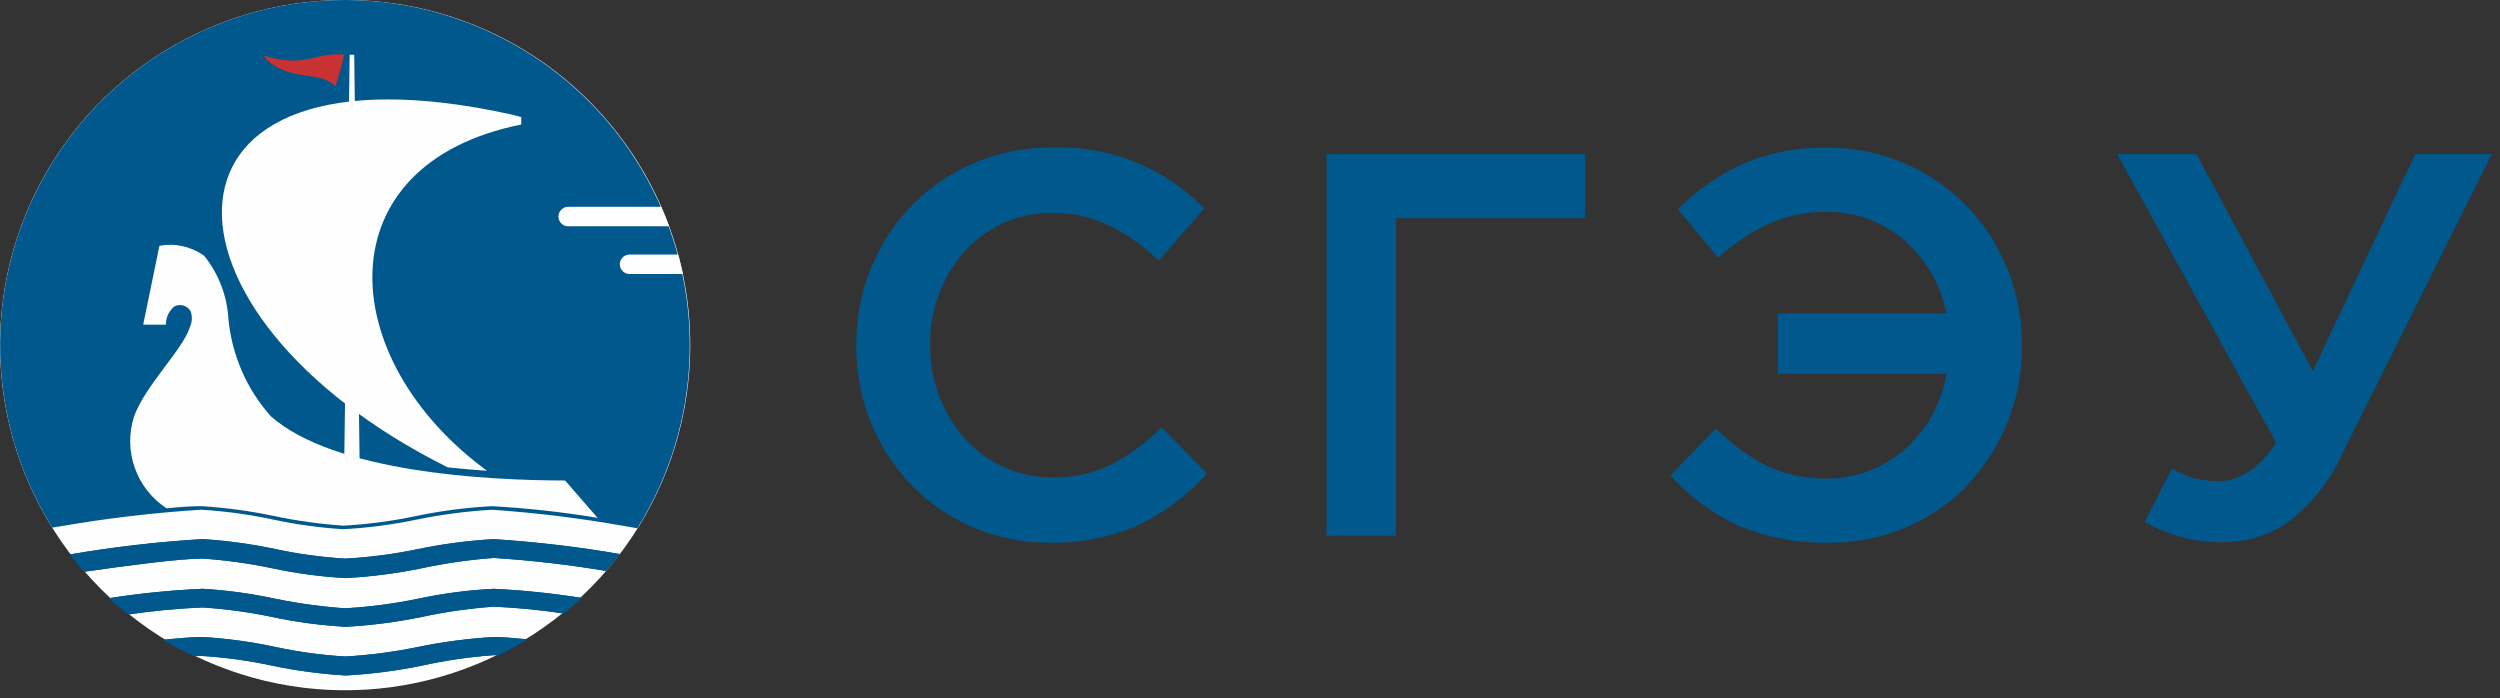
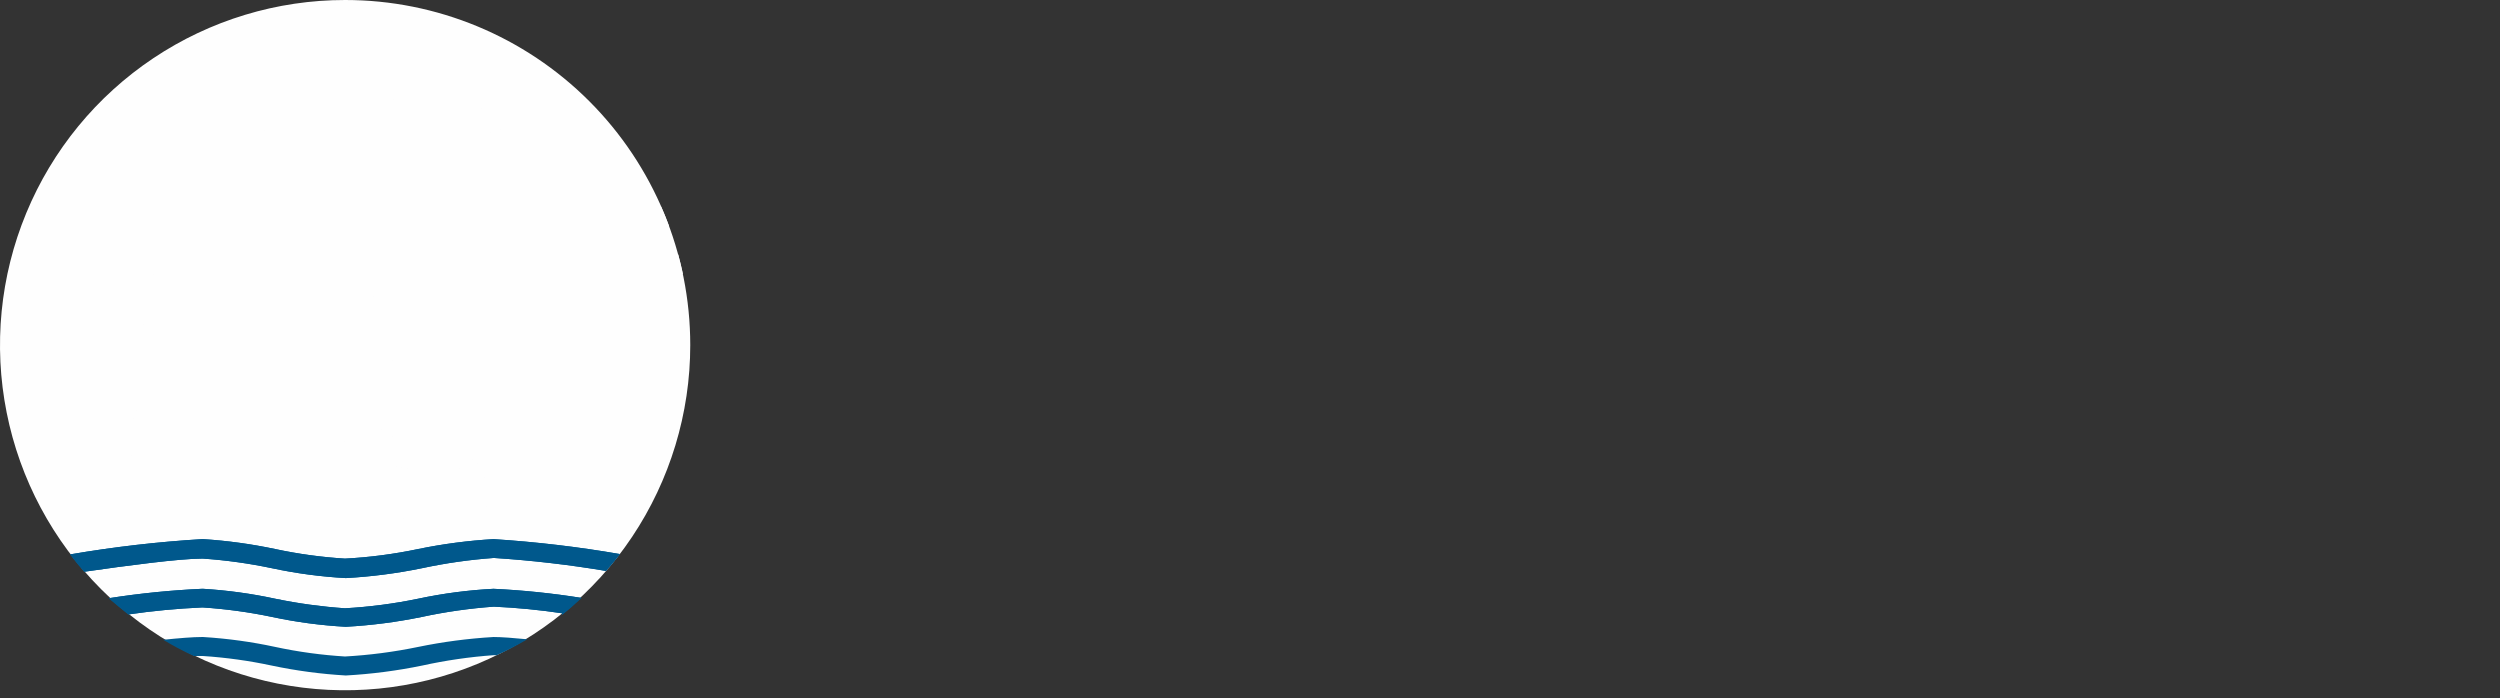
<svg xmlns="http://www.w3.org/2000/svg" width="154" height="43" viewBox="0 0 154 43" fill="none">
  <rect x="0" y="0" width="154" height="43" fill="#333333" stroke="none" />
  <path fill-rule="evenodd" clip-rule="evenodd" d="M21.26 0C17.055 0 12.945 1.247 9.449 3.583C5.952 5.919 3.227 9.239 1.618 13.124C0.009 17.009 -0.412 21.284 0.409 25.408C1.229 29.532 3.254 33.32 6.227 36.293C9.2 39.266 12.988 41.291 17.112 42.111C21.236 42.932 25.511 42.511 29.396 40.902C33.281 39.293 36.601 36.568 38.937 33.071C41.273 29.575 42.52 25.465 42.52 21.26C42.52 15.621 40.28 10.214 36.293 6.227C32.306 2.24 26.898 0 21.26 0" fill="#FEFEFE" />
-   <path fill-rule="evenodd" clip-rule="evenodd" d="M21.26 0C25.053 0.007 28.776 1.028 32.041 2.958C35.307 4.887 37.997 7.655 39.833 10.974C41.669 14.294 42.585 18.043 42.484 21.835C42.383 25.627 41.27 29.323 39.26 32.54L38.44 32.4C35.747 31.921 33.029 31.587 30.3 31.4V31.4C28.741 31.491 27.19 31.695 25.66 32.01C24.174 32.318 22.666 32.516 21.15 32.6C19.704 32.51 18.267 32.313 16.85 32.01C15.391 31.696 13.91 31.492 12.42 31.4H12.35C9.498 31.582 6.657 31.916 3.84 32.4L3.22 32.5C1.215 29.282 0.108 25.585 0.013 21.795C-0.083 18.004 0.837 14.257 2.678 10.942C4.518 7.627 7.211 4.864 10.479 2.94C13.746 1.016 17.468 0.001 21.26 0V0Z" fill="#00588C" />
  <path d="M37.33 35.17C35.042 34.786 32.736 34.519 30.42 34.37V34.37C28.934 34.477 27.457 34.688 26 35C24.451 35.319 22.88 35.523 21.3 35.61V35.61C19.767 35.526 18.242 35.322 16.74 35C15.342 34.706 13.926 34.509 12.5 34.41H12.44C11.07 34.41 7.82 34.84 5.19 35.22C4.89 34.88 4.6 34.52 4.32 34.15C7.011 33.689 9.725 33.375 12.45 33.21H12.51C14.003 33.306 15.487 33.51 16.95 33.82C18.367 34.123 19.804 34.321 21.25 34.41C22.767 34.331 24.274 34.133 25.76 33.82C27.29 33.505 28.841 33.301 30.4 33.21V33.21C33.012 33.377 35.612 33.684 38.19 34.13C37.93 34.46 37.64 34.82 37.33 35.17Z" fill="#00588C" />
  <path d="M34.639 37.78C33.24 37.571 31.832 37.434 30.419 37.37C28.933 37.477 27.456 37.687 25.999 38C24.45 38.319 22.879 38.523 21.299 38.61V38.61C19.766 38.526 18.241 38.322 16.739 38C15.341 37.708 13.924 37.515 12.499 37.42H12.439C10.923 37.486 9.411 37.63 7.909 37.85C7.489 37.52 7.089 37.17 6.699 36.85C8.604 36.551 10.523 36.358 12.449 36.27H12.509C14.002 36.361 15.487 36.565 16.949 36.88C18.368 37.174 19.804 37.371 21.249 37.47C22.765 37.386 24.273 37.188 25.759 36.88C27.288 36.555 28.839 36.351 30.399 36.27C32.215 36.357 34.024 36.544 35.819 36.83C35.426 37.203 35.026 37.553 34.619 37.88L34.639 37.78Z" fill="#00588C" />
  <path d="M30.601 40.36H30.401C28.921 40.467 27.45 40.681 26.001 41C24.451 41.319 22.88 41.523 21.301 41.61V41.61C19.768 41.521 18.243 41.317 16.741 41C15.344 40.701 13.927 40.504 12.501 40.41H11.941C11.293 40.112 10.662 39.778 10.051 39.41C11.051 39.31 11.851 39.24 12.451 39.24H12.511C14.004 39.331 15.488 39.535 16.951 39.85C18.367 40.154 19.805 40.351 21.251 40.44C22.767 40.356 24.274 40.158 25.761 39.85C27.291 39.535 28.841 39.332 30.401 39.24V39.24C30.921 39.24 31.651 39.3 32.481 39.38C31.872 39.741 31.245 40.068 30.601 40.36V40.36Z" fill="#00588C" />
  <path d="M37.33 35.17C35.042 34.786 32.736 34.519 30.42 34.37V34.37C28.934 34.477 27.457 34.688 26 35C24.451 35.319 22.88 35.523 21.3 35.61V35.61C19.767 35.526 18.242 35.322 16.74 35C15.342 34.706 13.926 34.509 12.5 34.41H12.44C11.07 34.41 7.82 34.84 5.19 35.22C4.89 34.88 4.6 34.52 4.32 34.15C7.011 33.689 9.725 33.375 12.45 33.21H12.51C14.003 33.306 15.487 33.51 16.95 33.82C18.367 34.123 19.804 34.321 21.25 34.41C22.767 34.331 24.274 34.133 25.76 33.82C27.29 33.505 28.841 33.301 30.4 33.21V33.21C33.012 33.377 35.612 33.684 38.19 34.13C37.93 34.46 37.64 34.82 37.33 35.17Z" fill="#00588C" />
  <path d="M34.639 37.78C33.24 37.571 31.832 37.434 30.419 37.37C28.933 37.477 27.456 37.687 25.999 38C24.45 38.319 22.879 38.523 21.299 38.61V38.61C19.766 38.526 18.241 38.322 16.739 38C15.341 37.708 13.924 37.515 12.499 37.42H12.439C10.923 37.486 9.411 37.63 7.909 37.85C7.489 37.52 7.089 37.17 6.699 36.85C8.604 36.551 10.523 36.358 12.449 36.27H12.509C14.002 36.361 15.487 36.565 16.949 36.88C18.368 37.174 19.804 37.371 21.249 37.47C22.765 37.386 24.273 37.188 25.759 36.88C27.288 36.555 28.839 36.351 30.399 36.27C32.215 36.357 34.024 36.544 35.819 36.83C35.426 37.203 35.026 37.553 34.619 37.88L34.639 37.78Z" fill="#00588C" />
-   <path d="M30.601 40.36H30.401C28.921 40.467 27.45 40.681 26.001 41C24.451 41.319 22.88 41.523 21.301 41.61V41.61C19.768 41.521 18.243 41.317 16.741 41C15.344 40.701 13.927 40.504 12.501 40.41H11.941C11.293 40.112 10.662 39.778 10.051 39.41C11.051 39.31 11.851 39.24 12.451 39.24H12.511C14.004 39.331 15.488 39.535 16.951 39.85C18.367 40.154 19.805 40.351 21.251 40.44C22.767 40.356 24.274 40.158 25.761 39.85C27.291 39.535 28.841 39.332 30.401 39.24V39.24C30.921 39.24 31.651 39.3 32.481 39.38C31.868 39.769 31.233 40.122 30.581 40.44" fill="#00588C" />
  <path d="M38.77 16.88H42.07C41.98 16.47 41.89 16.08 41.78 15.68H38.78C38.621 15.68 38.468 15.743 38.355 15.856C38.243 15.968 38.18 16.121 38.18 16.28C38.18 16.439 38.243 16.592 38.355 16.704C38.468 16.817 38.621 16.88 38.78 16.88H38.77Z" fill="#FEFEFE" />
  <path d="M35 13.94H41.22C41.07 13.54 40.91 13.14 40.73 12.74H35C34.841 12.74 34.689 12.803 34.576 12.916C34.464 13.028 34.4 13.181 34.4 13.34C34.4 13.499 34.464 13.652 34.576 13.764C34.689 13.877 34.841 13.94 35 13.94V13.94Z" fill="#FEFEFE" />
-   <path fill-rule="evenodd" clip-rule="evenodd" d="M34.81 29.6L36.81 31.9C34.655 31.542 32.482 31.301 30.3 31.18V31.18C28.741 31.263 27.189 31.463 25.66 31.78C24.174 32.096 22.667 32.297 21.15 32.38C19.704 32.281 18.268 32.081 16.85 31.78C15.39 31.474 13.909 31.273 12.42 31.18H12.35C11.82 31.18 11.09 31.23 10.26 31.31C9.351 30.717 8.663 29.842 8.302 28.819C7.94 27.796 7.926 26.682 8.26 25.65C8.95 23.74 11.26 21.53 11.68 20.19C11.834 19.879 11.859 19.52 11.75 19.19C11.658 19.017 11.502 18.886 11.315 18.826C11.129 18.766 10.925 18.782 10.75 18.87C10.582 19.006 10.447 19.179 10.355 19.374C10.264 19.57 10.217 19.784 10.22 20H8.82L9.82 15.14C10.296 15.052 10.785 15.06 11.257 15.165C11.73 15.27 12.176 15.469 12.57 15.75C13.464 16.858 13.989 18.219 14.07 19.64C14.28 21.867 15.194 23.969 16.68 25.64C20.59 29.09 29.94 29.59 34.81 29.6Z" fill="#FEFEFE" />
+   <path fill-rule="evenodd" clip-rule="evenodd" d="M34.81 29.6L36.81 31.9C34.655 31.542 32.482 31.301 30.3 31.18V31.18C28.741 31.263 27.189 31.463 25.66 31.78C24.174 32.096 22.667 32.297 21.15 32.38C19.704 32.281 18.268 32.081 16.85 31.78C15.39 31.474 13.909 31.273 12.42 31.18C11.82 31.18 11.09 31.23 10.26 31.31C9.351 30.717 8.663 29.842 8.302 28.819C7.94 27.796 7.926 26.682 8.26 25.65C8.95 23.74 11.26 21.53 11.68 20.19C11.834 19.879 11.859 19.52 11.75 19.19C11.658 19.017 11.502 18.886 11.315 18.826C11.129 18.766 10.925 18.782 10.75 18.87C10.582 19.006 10.447 19.179 10.355 19.374C10.264 19.57 10.217 19.784 10.22 20H8.82L9.82 15.14C10.296 15.052 10.785 15.06 11.257 15.165C11.73 15.27 12.176 15.469 12.57 15.75C13.464 16.858 13.989 18.219 14.07 19.64C14.28 21.867 15.194 23.969 16.68 25.64C20.59 29.09 29.94 29.59 34.81 29.6Z" fill="#FEFEFE" />
  <path fill-rule="evenodd" clip-rule="evenodd" d="M21.199 28.86H22.159L21.819 3.37H21.539L21.199 28.86Z" fill="#FEFEFE" />
  <path fill-rule="evenodd" clip-rule="evenodd" d="M32.109 7.67C19.89 10.12 20.599 22.12 30 29C29.22 28.95 28.41 28.88 27.579 28.79C8.529 19.28 8.309 1.93 31.489 7.05L32.109 7.21V7.67Z" fill="#FEFEFE" />
-   <path fill-rule="evenodd" clip-rule="evenodd" d="M16.941 4.07C16.663 3.899 16.422 3.674 16.23 3.41C16.839 3.618 17.477 3.726 18.12 3.73C19.25 3.73 19.901 3.24 21.201 3.36C21.068 4.023 20.888 4.674 20.66 5.31C20 4.65 19 4.74 18.081 4.52C17.679 4.432 17.294 4.28 16.941 4.07V4.07Z" fill="#C83233" />
-   <path d="M140.999 32.13C139.782 32.984 138.325 33.429 136.839 33.4C136.002 33.407 135.167 33.299 134.359 33.08C133.615 32.878 132.896 32.589 132.219 32.22L132.109 32.15L133.789 28.86L133.909 28.93C134.333 29.179 134.791 29.364 135.269 29.48C135.738 29.589 136.218 29.643 136.699 29.64C137.383 29.623 138.045 29.4 138.599 29C139.246 28.535 139.79 27.943 140.199 27.26L130.419 9.49H135.309L142.469 22.86L148.779 9.49H153.499L144.329 27.87C143.589 29.543 142.444 31.007 140.999 32.13ZM121.159 29.94C120.049 31.062 118.724 31.95 117.264 32.549C115.804 33.149 114.238 33.448 112.659 33.43C110.742 33.476 108.836 33.114 107.069 32.37C105.517 31.656 104.126 30.636 102.979 29.37L102.899 29.28L105.699 26.4L105.799 26.49C106.686 27.363 107.697 28.101 108.799 28.68C109.948 29.227 111.207 29.5 112.479 29.48C114.28 29.499 116.023 28.847 117.369 27.65C118.715 26.438 119.611 24.806 119.909 23.02H109.519V19.3H119.899C119.561 17.563 118.657 15.988 117.329 14.82C115.993 13.661 114.278 13.031 112.509 13.05C111.283 13.042 110.07 13.294 108.949 13.79C107.851 14.297 106.839 14.972 105.949 15.79L105.849 15.88L103.359 12.88L103.449 12.79C104.546 11.72 105.809 10.836 107.189 10.17C108.843 9.434 110.639 9.069 112.449 9.1C114.042 9.076 115.624 9.372 117.101 9.97C118.578 10.567 119.921 11.455 121.049 12.58C122.174 13.727 123.063 15.086 123.663 16.577C124.264 18.068 124.565 19.662 124.549 21.27C124.593 24.502 123.36 27.621 121.119 29.95L121.159 29.94ZM85.909 33H81.719V9.49H97.639V13.44H85.999V33H85.909ZM70.219 32.3C68.494 33.085 66.614 33.471 64.719 33.43C63.137 33.449 61.568 33.15 60.104 32.551C58.641 31.951 57.312 31.063 56.199 29.94C53.948 27.616 52.708 24.495 52.749 21.26C52.73 19.651 53.03 18.053 53.63 16.56C54.231 15.067 55.121 13.708 56.249 12.56C57.384 11.436 58.732 10.55 60.214 9.955C61.696 9.359 63.282 9.065 64.879 9.09C66.584 9.031 68.282 9.326 69.867 9.956C71.452 10.586 72.889 11.537 74.089 12.75L74.179 12.84L71.379 16.06L71.279 15.97C70.415 15.133 69.426 14.435 68.349 13.9C67.257 13.375 66.061 13.105 64.849 13.11C63.84 13.1 62.84 13.302 61.914 13.701C60.987 14.101 60.155 14.69 59.469 15.43C58.038 17.031 57.263 19.113 57.299 21.26C57.273 23.406 58.054 25.483 59.489 27.08C60.171 27.82 61 28.41 61.923 28.811C62.846 29.213 63.843 29.416 64.849 29.41C66.098 29.429 67.335 29.155 68.459 28.61C69.562 28.032 70.573 27.294 71.459 26.42L71.559 26.33L74.359 29.17L74.279 29.26C73.127 30.517 71.75 31.548 70.219 32.3V32.3Z" fill="#00588C" />
</svg>